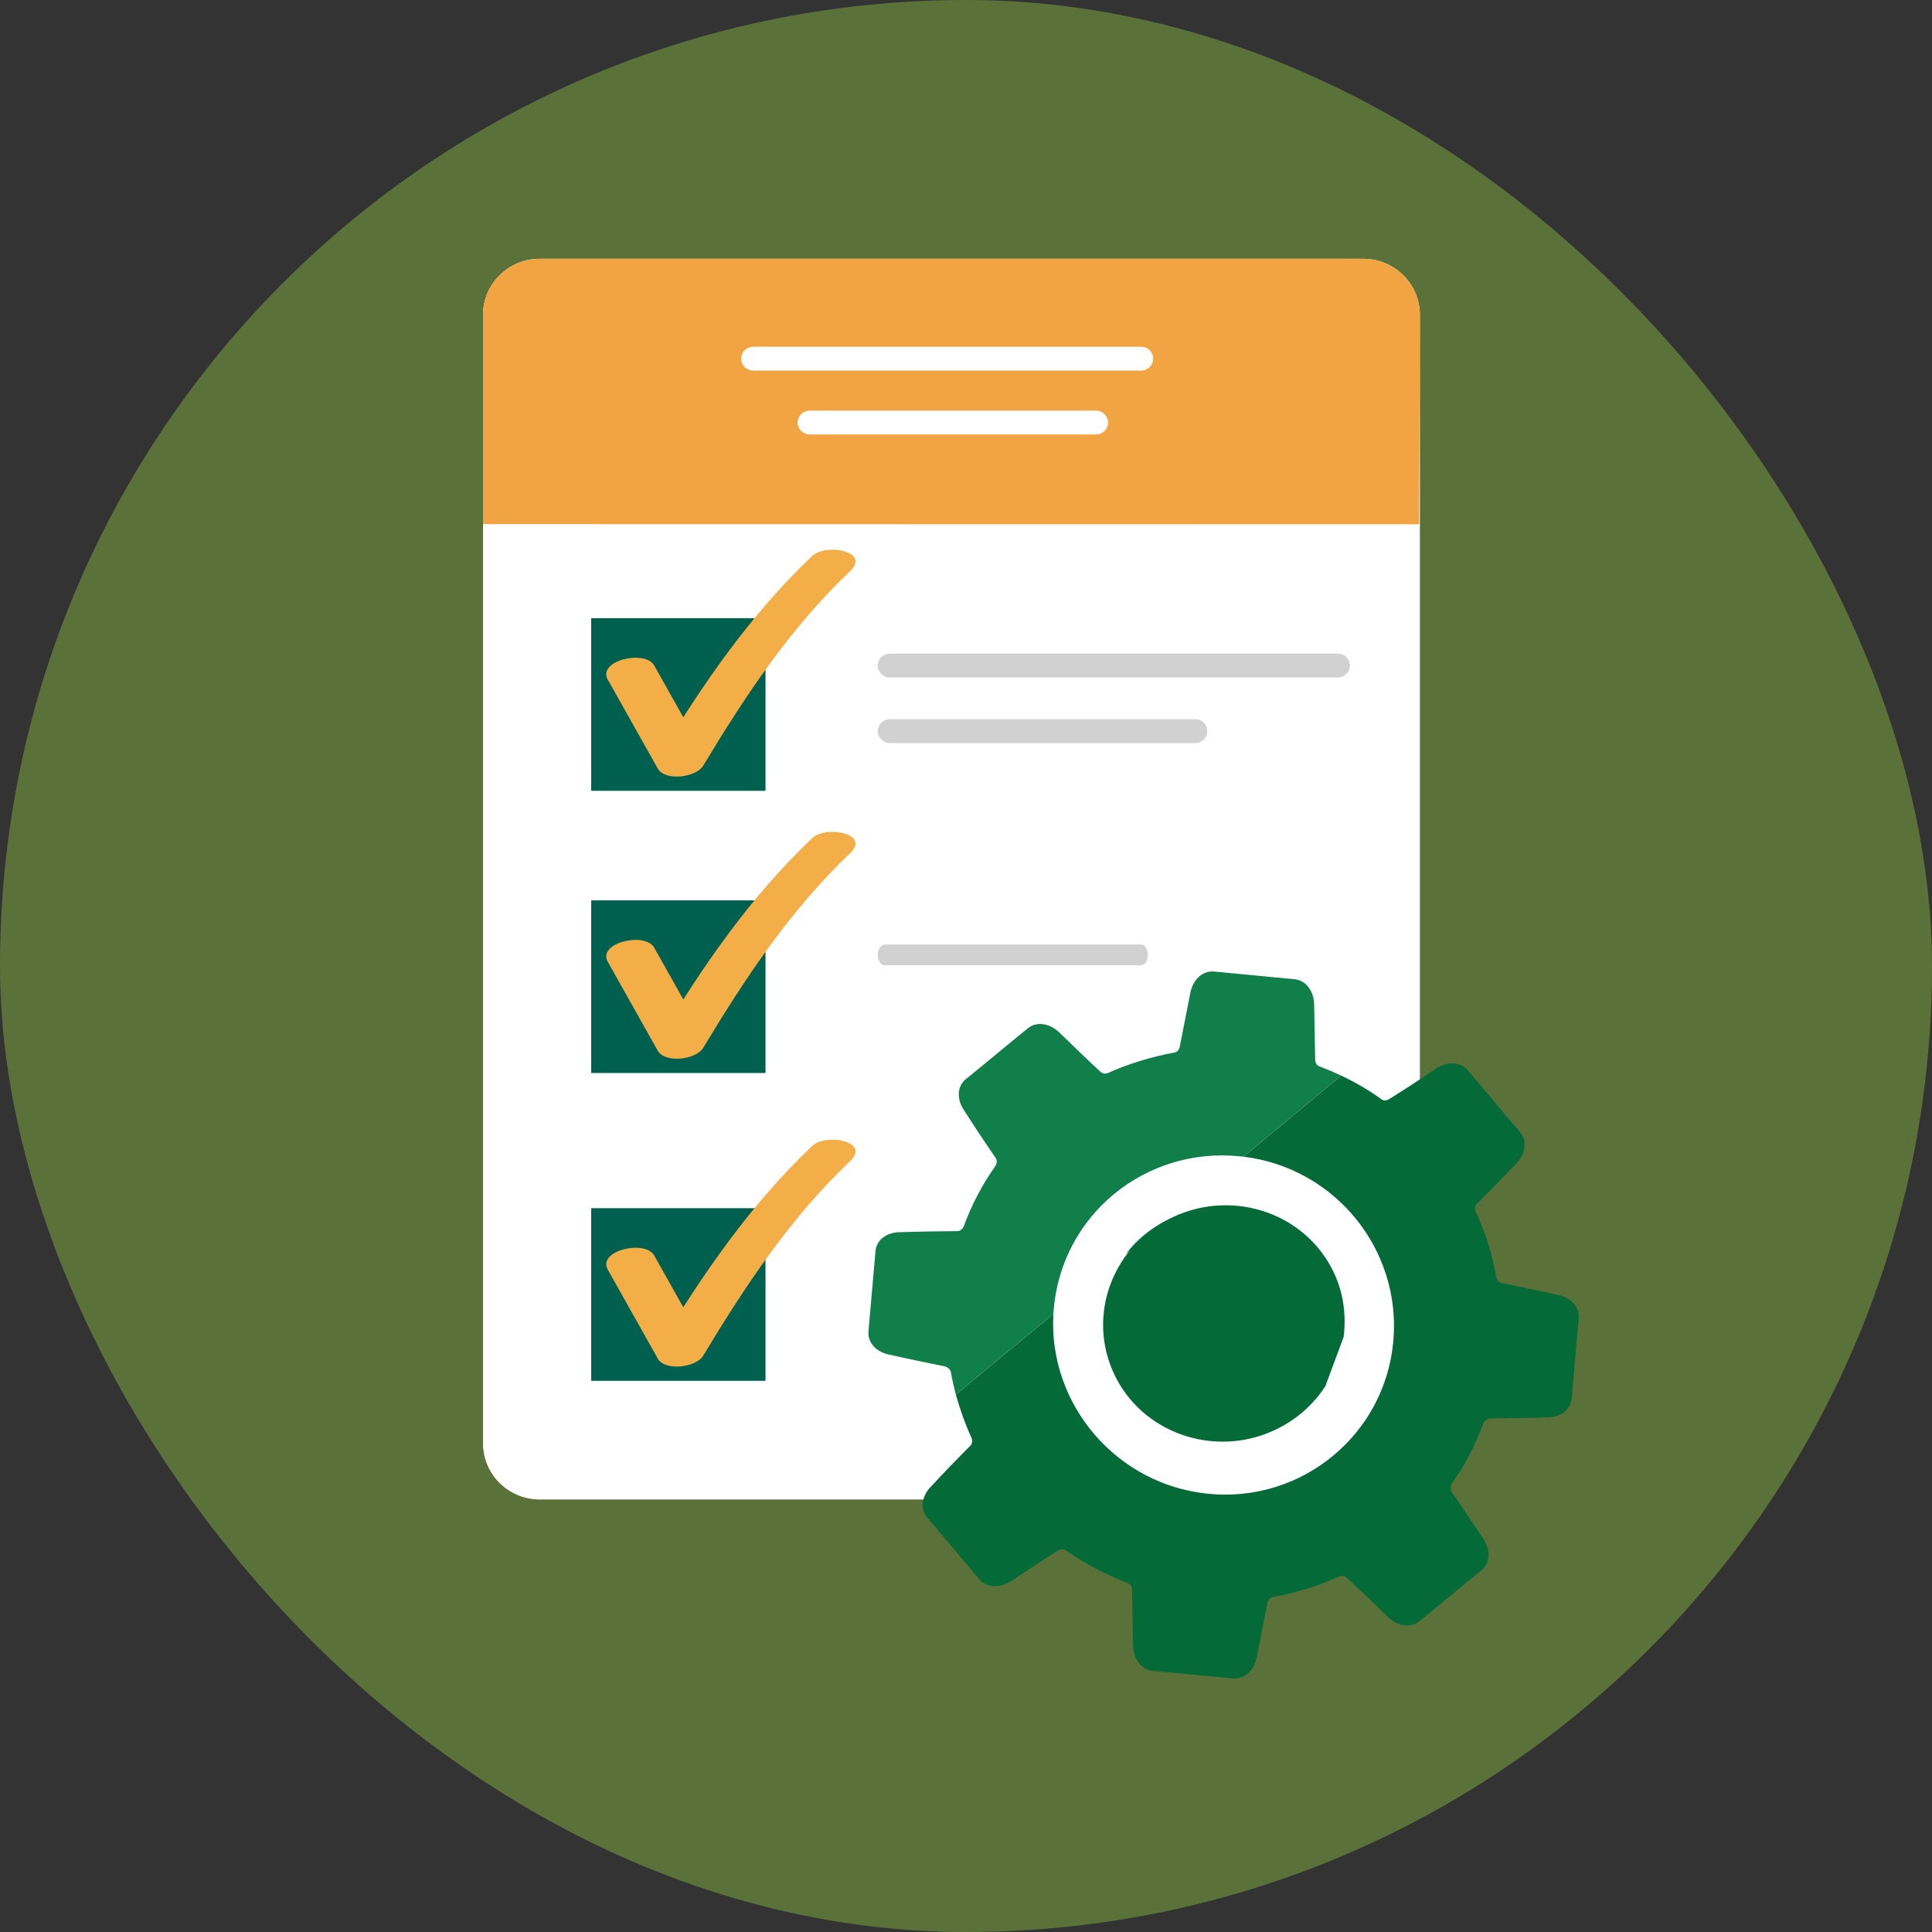
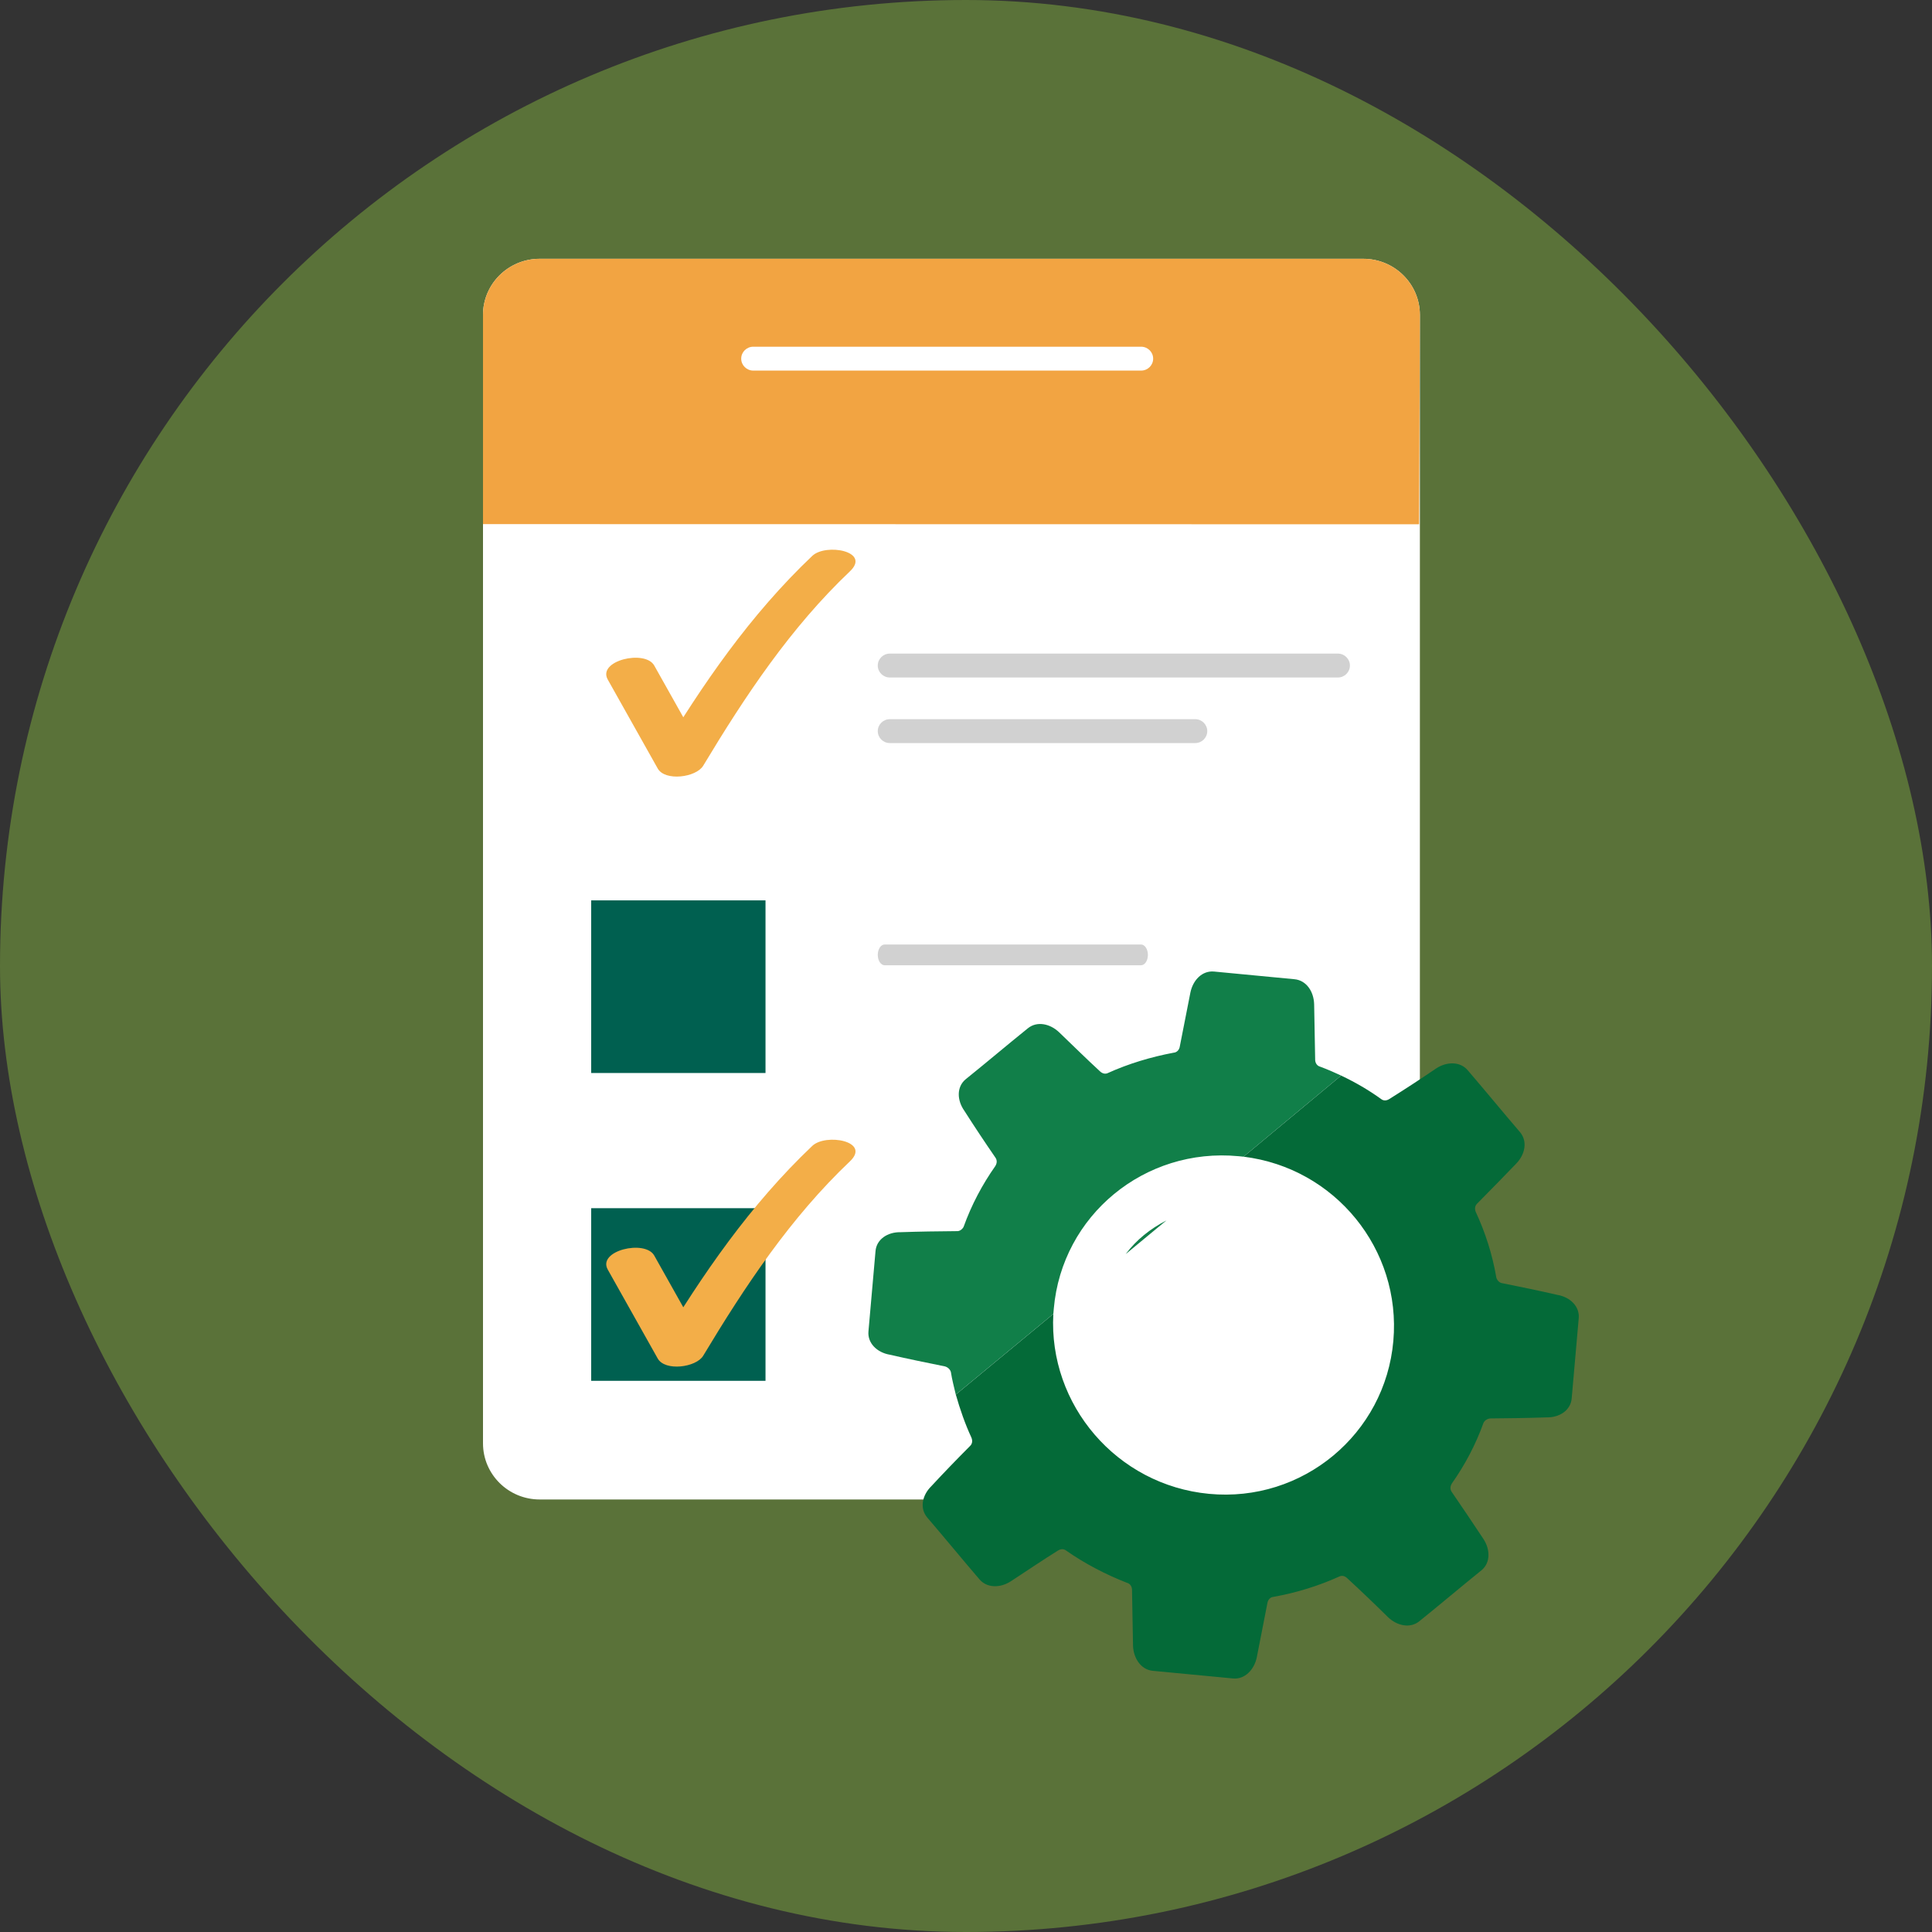
<svg xmlns="http://www.w3.org/2000/svg" width="120" height="120" viewBox="0 0 120 120" fill="none">
  <rect x="0" y="0" width="120" height="120" fill="#333333" stroke="none" />
  <rect width="120" height="120" rx="60" fill="#95D141" fill-opacity="0.4" />
  <path d="M88.154 89.663C88.149 91.587 86.573 93.145 84.631 93.142L68.446 93.135H33.521C31.576 93.135 30 91.574 30 89.648V19.561C30 17.635 31.576 16.074 33.521 16.074H84.671C86.616 16.074 88.192 17.635 88.192 19.561V73.071L88.151 89.66L88.154 89.663Z" fill="white" />
  <path d="M74.236 46.153H55.269C54.854 46.153 54.52 45.82 54.52 45.411C54.52 45.001 54.857 44.67 55.269 44.67H74.236C74.651 44.67 74.985 45.003 74.985 45.411C74.985 45.822 74.648 46.153 74.236 46.153Z" fill="#D1D1D1" />
  <path d="M70.869 58.664H54.949C54.712 58.664 54.52 58.953 54.52 59.308V59.31C54.52 59.666 54.712 59.955 54.949 59.955H70.869C71.106 59.955 71.298 59.666 71.298 59.31V59.308C71.298 58.953 71.106 58.664 70.869 58.664Z" fill="#D1D1D1" />
  <path d="M83.096 40.596H55.269C54.855 40.596 54.52 40.928 54.52 41.337V41.34C54.52 41.749 54.855 42.081 55.269 42.081H83.096C83.51 42.081 83.845 41.749 83.845 41.34V41.337C83.845 40.928 83.51 40.596 83.096 40.596Z" fill="#D1D1D1" />
  <path d="M88.144 32.564L30 32.554V19.561C30 17.635 31.576 16.074 33.521 16.074H84.671C86.616 16.074 88.192 17.635 88.192 19.561L88.144 32.564Z" fill="#F2A442" />
  <path d="M46.787 23.018H70.876C71.291 23.018 71.625 22.685 71.625 22.277C71.625 21.866 71.288 21.535 70.876 21.535H46.787C46.372 21.535 46.038 21.868 46.038 22.277C46.038 22.687 46.375 23.018 46.787 23.018Z" fill="white" />
-   <path d="M50.291 26.987H68.075C68.489 26.987 68.823 26.654 68.823 26.245C68.823 25.835 68.487 25.504 68.075 25.504H50.291C49.876 25.504 49.542 25.837 49.542 26.245C49.542 26.656 49.879 26.987 50.291 26.987Z" fill="white" />
  <path d="M47.547 85.765H36.72V75.043H47.547V85.765Z" fill="#006050" />
  <path d="M37.75 78.858C38.783 80.698 39.817 82.538 40.851 84.378C41.307 85.191 43.24 84.935 43.677 84.208C46.278 79.881 49.101 75.632 52.792 72.132C54.11 70.882 51.296 70.375 50.453 71.173C46.6 74.828 43.627 79.152 40.91 83.673C41.853 83.617 42.793 83.558 43.736 83.503C42.703 81.663 41.669 79.823 40.635 77.983C40.07 76.978 37.085 77.673 37.75 78.858Z" fill="#F3AE48" />
  <path d="M47.547 66.646H36.72V55.924H47.547V66.646Z" fill="#006050" />
-   <path d="M37.75 59.737C38.783 61.577 39.817 63.417 40.851 65.257C41.307 66.07 43.24 65.814 43.677 65.087C46.278 60.76 49.101 56.511 52.792 53.01C54.11 51.761 51.296 51.254 50.453 52.052C46.6 55.707 43.627 60.031 40.91 64.552C41.853 64.496 42.793 64.437 43.736 64.382C42.703 62.542 41.669 60.702 40.635 58.861C40.07 57.856 37.085 58.552 37.75 59.737Z" fill="#F3AE48" />
-   <path d="M47.547 49.118H36.72V38.397H47.547V49.118Z" fill="#006050" />
  <path d="M37.75 42.211C38.783 44.051 39.817 45.891 40.851 47.731C41.307 48.545 43.24 48.288 43.677 47.561C46.278 43.235 49.101 38.986 52.792 35.485C54.11 34.236 51.296 33.728 50.453 34.526C46.6 38.182 43.627 42.505 40.91 47.026C41.853 46.971 42.793 46.912 43.736 46.856C42.703 45.016 41.669 43.176 40.635 41.336C40.07 40.331 37.085 41.027 37.75 42.211Z" fill="#F3AE48" />
  <g clip-path="url(#clip0_1419_11511)">
    <path fill-rule="evenodd" clip-rule="evenodd" d="M59.368 86.617L65.425 81.61L65.454 81.276C65.962 75.494 71.088 71.256 76.934 71.814L77.24 71.844L83.301 66.805C82.886 66.612 82.44 66.416 81.992 66.251C81.812 66.203 81.703 66.04 81.688 65.853C81.668 64.686 81.646 63.517 81.624 62.379C81.602 61.579 81.138 60.89 80.401 60.821L75.412 60.345C74.678 60.275 74.1 60.864 73.938 61.647C73.717 62.761 73.492 63.908 73.269 65.05C73.221 65.231 73.085 65.37 72.899 65.384C71.488 65.649 70.092 66.068 68.806 66.651C68.647 66.728 68.465 66.679 68.323 66.543C67.466 65.756 66.643 64.94 65.789 64.122C65.219 63.575 64.401 63.407 63.835 63.875C62.54 64.918 61.274 65.994 59.978 67.036C59.413 67.505 59.432 68.334 59.898 68.994C60.522 69.973 61.177 70.957 61.833 71.91C61.941 72.074 61.926 72.256 61.818 72.43C61.007 73.582 60.342 74.837 59.851 76.201C59.776 76.348 59.609 76.485 59.426 76.468C58.252 76.477 57.108 76.493 55.932 76.534C55.13 76.52 54.443 76.974 54.38 77.706C54.233 79.379 54.088 81.023 53.941 82.697C53.877 83.426 54.474 84.007 55.264 84.143C56.412 84.406 57.535 84.636 58.688 84.869C58.868 84.917 59.011 85.053 59.059 85.212C59.138 85.711 59.254 86.149 59.366 86.621L59.368 86.617ZM69.918 77.895L72.447 75.804C71.445 76.322 70.582 77.006 69.918 77.895Z" fill="#117F49" />
-     <path fill-rule="evenodd" clip-rule="evenodd" d="M82.311 86.117L83.456 83.042C83.621 81.724 83.458 80.353 82.865 79.08C81.15 75.397 76.693 73.839 72.918 75.564C69.142 77.288 67.474 81.643 69.191 85.326C70.894 88.982 75.363 90.567 79.11 88.854C80.479 88.229 81.559 87.265 82.311 86.115V86.117Z" fill="#046A38" />
    <path fill-rule="evenodd" clip-rule="evenodd" d="M83.301 66.806L77.241 71.845C82.92 72.54 87.044 77.598 86.543 83.289C86.035 89.071 80.907 93.341 75.091 92.785C69.368 92.24 65.114 87.261 65.424 81.613L59.368 86.62C59.628 87.535 59.948 88.456 60.337 89.291C60.413 89.482 60.398 89.665 60.26 89.805C59.449 90.618 58.633 91.461 57.849 92.308C57.276 92.868 57.112 93.68 57.586 94.248C58.677 95.519 59.737 96.815 60.828 98.086C61.303 98.652 62.136 98.64 62.792 98.212C63.774 97.57 64.726 96.923 65.707 96.311C65.87 96.205 66.057 96.191 66.202 96.296C67.365 97.112 68.663 97.789 70.007 98.315C70.188 98.363 70.298 98.527 70.311 98.713C70.333 99.882 70.353 101.049 70.374 102.218C70.4 102.988 70.861 103.705 71.596 103.777C73.25 103.934 74.932 104.095 76.586 104.252C77.319 104.323 77.9 103.702 78.059 102.952C78.283 101.807 78.507 100.663 78.731 99.518C78.779 99.338 78.914 99.198 79.101 99.184C80.543 98.923 81.908 98.5 83.194 97.917C83.355 97.839 83.536 97.888 83.677 98.025C84.534 98.813 85.387 99.63 86.21 100.444C86.78 100.99 87.599 101.159 88.163 100.693C89.459 99.65 90.726 98.575 92.02 97.531C92.586 97.063 92.567 96.234 92.131 95.578C91.476 94.594 90.823 93.612 90.165 92.659C90.056 92.496 90.072 92.313 90.179 92.139C90.99 90.987 91.656 89.733 92.146 88.368C92.221 88.222 92.384 88.115 92.572 88.101C93.746 88.092 94.89 88.077 96.065 88.036C96.866 88.051 97.555 87.594 97.62 86.864C97.767 85.191 97.911 83.547 98.058 81.874C98.121 81.143 97.525 80.565 96.735 80.428C95.587 80.164 94.464 79.934 93.312 79.702C93.128 79.684 92.988 79.517 92.941 79.359C92.697 77.925 92.26 76.563 91.664 75.279C91.588 75.088 91.603 74.905 91.741 74.765C92.552 73.952 93.367 73.109 94.182 72.266C94.726 71.703 94.889 70.89 94.414 70.323C93.323 69.053 92.263 67.756 91.172 66.486C90.698 65.917 89.863 65.931 89.208 66.359C88.256 67.007 87.274 67.648 86.295 68.261C86.132 68.368 85.944 68.381 85.8 68.275C85.018 67.709 84.196 67.231 83.306 66.809L83.301 66.806Z" fill="#046A38" />
  </g>
  <defs>
    <clipPath id="clip0_1419_11511">
      <rect x="51.94" y="58.664" width="47.751" height="46.46" rx="23.23" fill="white" />
    </clipPath>
  </defs>
</svg>